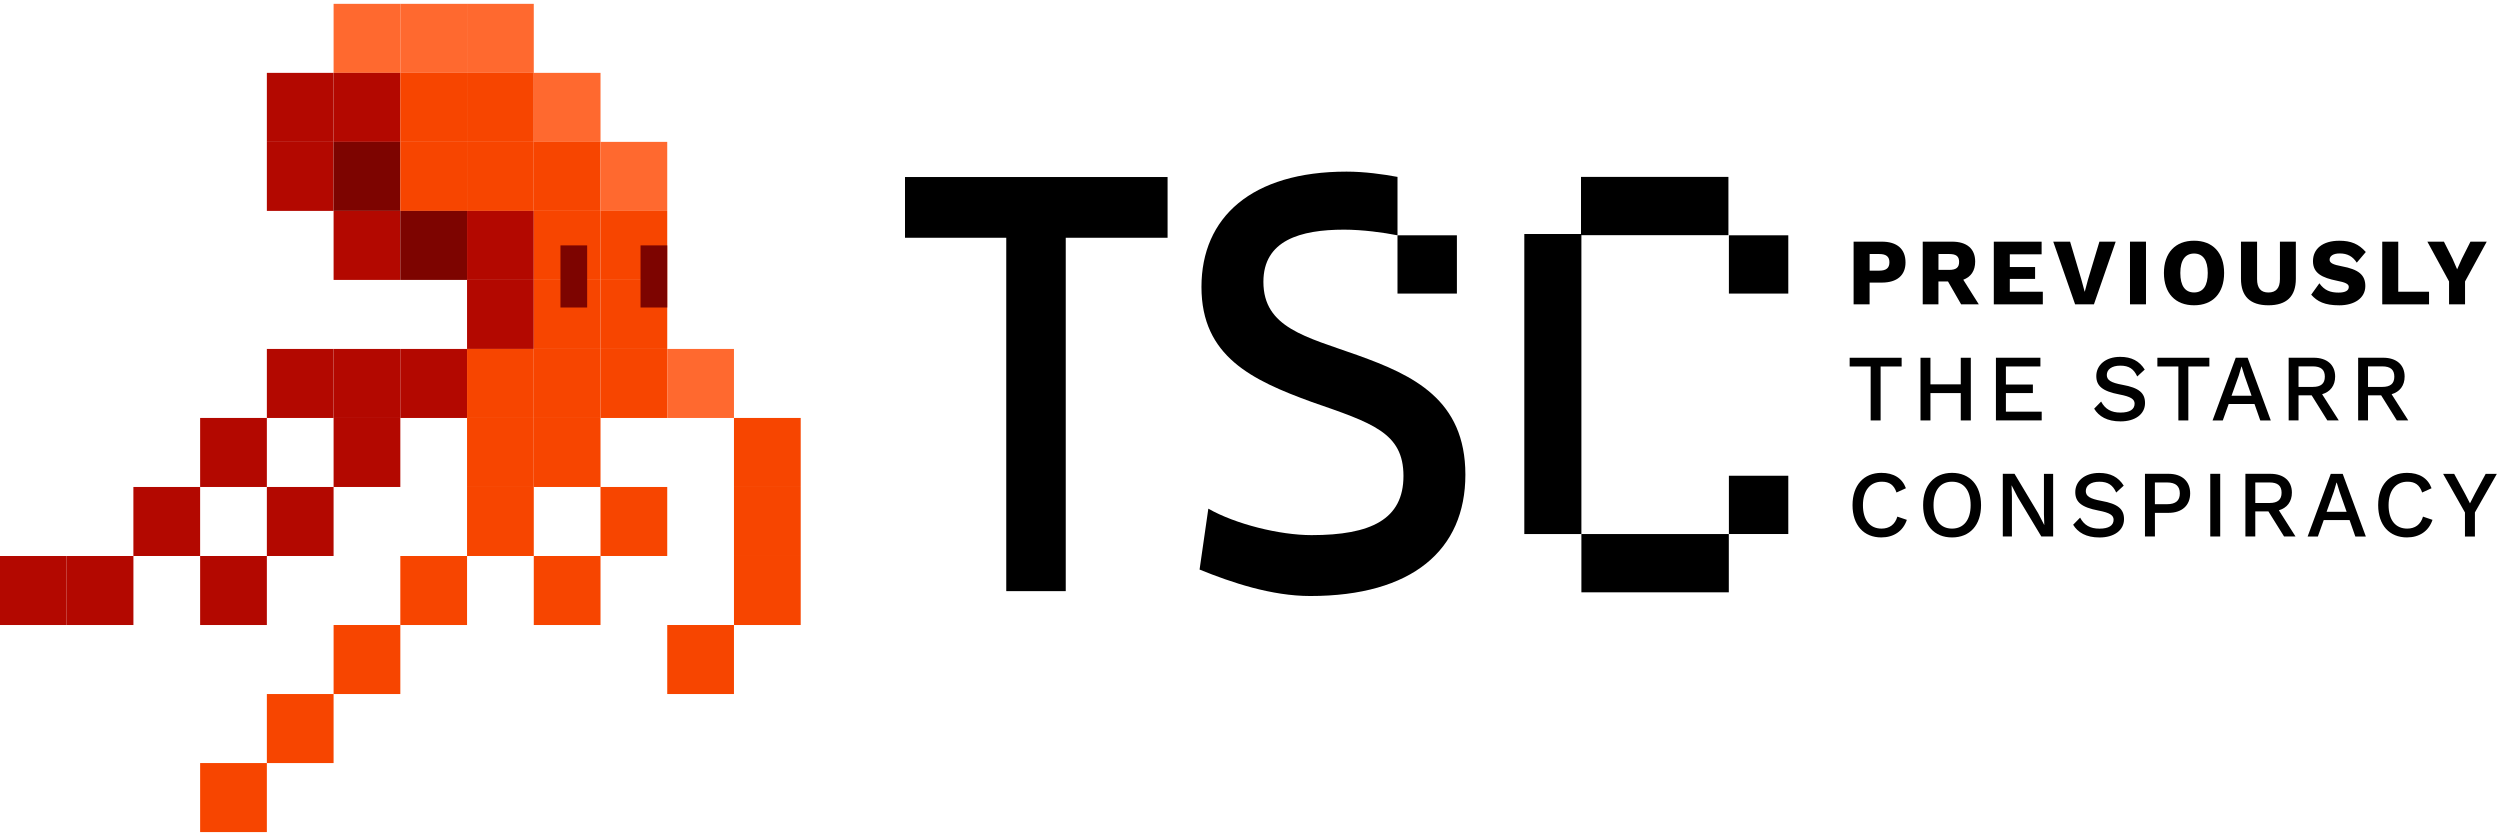
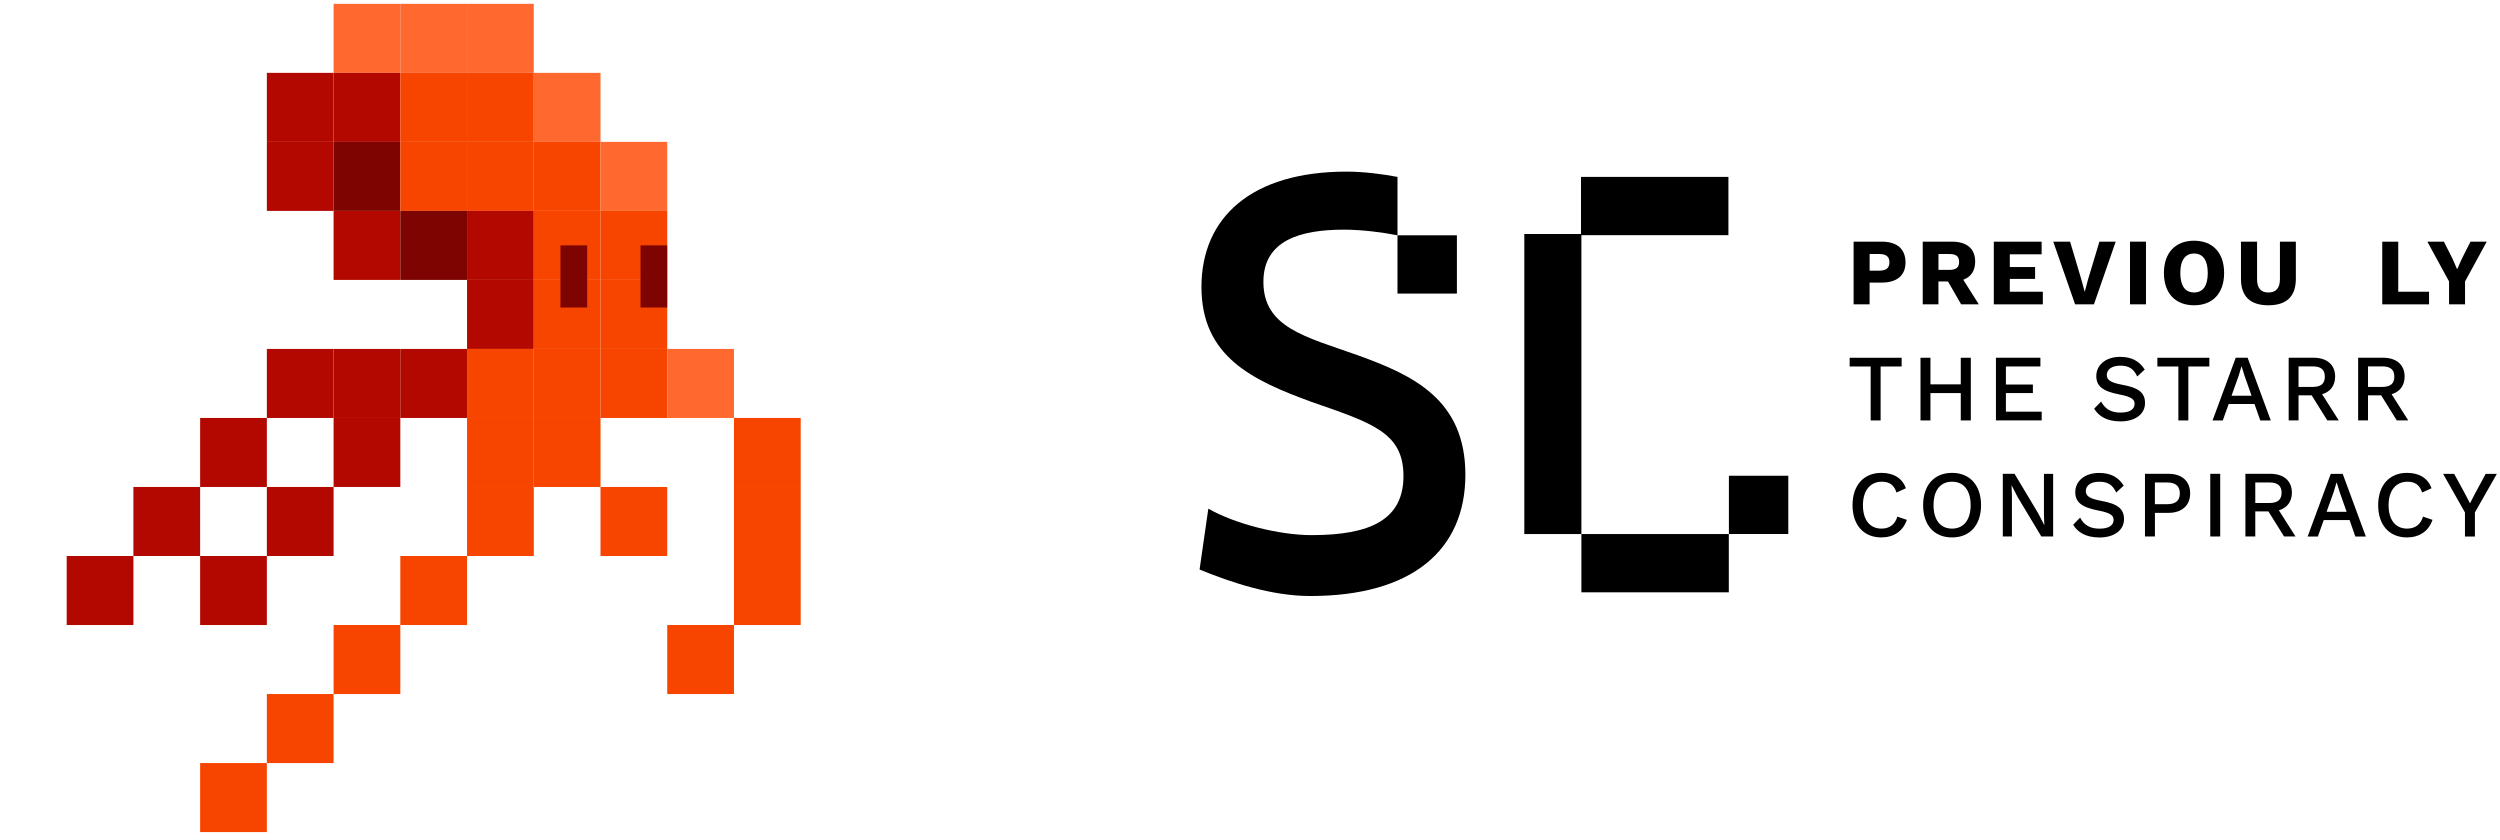
<svg xmlns="http://www.w3.org/2000/svg" width="262" height="88" viewBox="0 0 262 88" preserveAspectRatio="none">
  <g fill="currentColor">
-     <path d="M95.905 18.552H94.844V24.917H95.905H105.456V61.951H111.69V24.917H121.628H122.362V18.552H121.628H95.905Z" />
-     <path d="M187.413 24.66H181.188V30.767H187.413V24.66Z" />
    <path d="M165.73 24.646H181.138V18.539H165.689V24.524H159.748V55.968H165.73V62.075H181.179V55.968H165.73V24.646Z" />
    <path d="M187.413 49.858H181.188V55.965H187.413V49.858Z" />
    <path d="M142.301 37.234C136.861 35.293 132.404 34.356 132.404 29.537C132.404 25.188 136.27 24.068 140.86 24.068C142.778 24.068 145.017 24.372 146.458 24.66V18.539C144.958 18.259 142.984 17.986 141.12 17.986C131.158 17.986 125.913 22.78 125.913 30.073C125.913 37.367 131.223 39.844 137.448 42.119C143.807 44.328 147.083 45.332 147.083 49.883C147.083 54.433 143.674 56.081 137.448 56.081C134.107 56.081 129.46 54.925 126.633 53.308L125.715 59.689C129.078 61.06 133.265 62.462 137.316 62.462C148.001 62.462 153.572 57.643 153.572 49.747C153.572 41.851 148.066 39.307 142.298 37.234H142.301Z" />
    <path d="M152.683 24.66H146.457V30.767H152.683V24.66Z" />
    <path d="M199.698 27.507C199.698 28.85 198.81 29.616 197.212 29.616H195.934V31.894H194.258V25.325H197.212C198.81 25.325 199.698 26.091 199.698 27.504V27.507ZM198.011 27.487C198.011 26.909 197.689 26.622 196.95 26.622H195.937V28.364H196.95C197.692 28.364 198.011 28.076 198.011 27.487Z" />
    <path d="M204.153 29.497H203.148V31.894H201.502V25.325H204.573C206.122 25.325 206.999 26.061 206.999 27.415C206.999 28.372 206.56 29.016 205.751 29.317L207.378 31.894H205.526L204.15 29.497H204.153ZM203.151 28.284H204.291C205.003 28.284 205.315 28.035 205.315 27.448C205.315 26.862 205.003 26.622 204.291 26.622H203.151V28.284Z" />
    <path d="M214.088 30.573V31.897H208.951V25.328H213.961V26.652H210.627V27.985H213.278V29.229H210.627V30.573H214.088Z" />
    <path d="M219.439 31.894H217.471L215.18 25.325H216.945L218.126 29.295L218.478 30.589L218.819 29.315L220.019 25.325H221.725L219.445 31.894H219.439Z" />
    <path d="M224.899 31.894H223.223V25.325H224.899V31.894Z" />
    <path d="M233.087 28.61C233.087 30.73 231.898 31.994 229.938 31.994C227.977 31.994 226.78 30.73 226.78 28.61C226.78 26.489 227.98 25.226 229.938 25.226C231.896 25.226 233.087 26.489 233.087 28.61ZM228.497 28.61C228.497 29.954 229.004 30.65 229.94 30.65C230.877 30.65 231.373 29.954 231.373 28.61C231.373 27.266 230.867 26.57 229.94 26.57C229.014 26.57 228.497 27.266 228.497 28.61Z" />
    <path d="M240.605 29.218C240.605 31.07 239.63 31.994 237.729 31.994C235.828 31.994 234.854 31.068 234.854 29.218V25.328H236.541V29.248C236.541 30.194 236.931 30.653 237.729 30.653C238.528 30.653 238.937 30.194 238.937 29.248V25.328H240.605V29.218Z" />
-     <path d="M247.935 26.412L246.99 27.526C246.562 26.868 246.015 26.561 245.197 26.561C244.504 26.561 244.144 26.84 244.144 27.219C244.144 27.556 244.496 27.736 245.411 27.905C247.196 28.234 247.886 28.82 247.886 29.976C247.886 31.259 246.716 31.997 245.167 31.997C243.618 31.997 242.847 31.599 242.213 30.883L243.071 29.688C243.597 30.435 244.222 30.664 245.081 30.664C245.801 30.664 246.153 30.446 246.153 30.067C246.153 29.757 245.782 29.589 244.905 29.42C243.383 29.11 242.4 28.654 242.4 27.369C242.4 26.083 243.404 25.229 245.167 25.229C246.375 25.229 247.196 25.566 247.935 26.412Z" />
    <path d="M254.564 30.573V31.897H249.66V25.328H251.336V30.573H254.562H254.564Z" />
    <path d="M258.337 29.497V31.894H256.661V29.497L254.389 25.328H256.124L257.032 27.131L257.508 28.225L257.996 27.131L258.903 25.328H260.609L258.337 29.497Z" />
    <path d="M199.289 38.408H197.088V44.062H196.045V38.408H193.844V37.493H199.292V38.408H199.289Z" />
    <path d="M206.541 37.493V44.062H205.488V41.195H202.311V44.062H201.269V37.493H202.311V40.28H205.488V37.493H206.541Z" />
    <path d="M213.97 43.144V44.059H209.174V37.49H213.834V38.405H210.219V40.297H213.046V41.192H210.219V43.141H213.972L213.97 43.144Z" />
    <path d="M224.772 38.726L223.981 39.453C223.621 38.668 223.123 38.32 222.207 38.32C221.292 38.32 220.794 38.737 220.794 39.296C220.794 39.824 221.194 40.103 222.44 40.33C224.165 40.639 224.799 41.187 224.799 42.24C224.799 43.415 223.756 44.162 222.234 44.162C220.832 44.162 219.962 43.645 219.467 42.829L220.198 42.083C220.618 42.879 221.259 43.238 222.226 43.238C223.193 43.238 223.707 42.909 223.707 42.304C223.707 41.837 223.318 41.568 222.11 41.339C220.344 41.002 219.692 40.454 219.692 39.409C219.692 38.295 220.629 37.399 222.196 37.399C223.385 37.399 224.206 37.836 224.769 38.732L224.772 38.726Z" />
    <path d="M231.538 38.408H229.337V44.062H228.294V38.408H226.093V37.493H231.541V38.408H231.538Z" />
    <path d="M236.275 42.34H233.564L232.949 44.062H231.877L234.303 37.493H235.552L237.978 44.062H236.876L236.272 42.34H236.275ZM235.963 41.471L235.221 39.362L234.929 38.416H234.899L234.626 39.343L233.865 41.471H235.961H235.963Z" />
    <path d="M242.27 41.433H240.886V44.059H239.852V37.49H242.473C243.857 37.49 244.723 38.226 244.723 39.462C244.723 40.407 244.217 41.065 243.358 41.314L245.102 44.059H243.903L242.264 41.433H242.27ZM240.886 40.548H242.386C243.234 40.548 243.643 40.2 243.643 39.473C243.643 38.745 243.234 38.397 242.386 38.397H240.886V40.548Z" />
    <path d="M249.552 41.433H248.168V44.059H247.134V37.49H249.755C251.139 37.49 252.005 38.226 252.005 39.462C252.005 40.407 251.499 41.065 250.641 41.314L252.385 44.059H251.185L249.547 41.433H249.552ZM248.168 40.548H249.668C250.516 40.548 250.925 40.2 250.925 39.473C250.925 38.745 250.516 38.397 249.668 38.397H248.168V40.548Z" />
    <path d="M197.175 56.324C195.312 56.324 194.145 55.03 194.145 52.94C194.145 50.85 195.325 49.556 197.167 49.556C198.445 49.556 199.349 50.103 199.739 51.167L198.753 51.615C198.499 50.839 198.022 50.482 197.223 50.482C196.024 50.482 195.236 51.378 195.236 52.94C195.236 54.502 195.967 55.398 197.186 55.398C198.003 55.398 198.599 54.98 198.843 54.142L199.837 54.48C199.436 55.685 198.434 56.321 197.175 56.321V56.324Z" />
    <path d="M207.614 52.94C207.614 55.03 206.444 56.324 204.573 56.324C202.702 56.324 201.543 55.03 201.543 52.94C201.543 50.85 202.713 49.556 204.573 49.556C206.434 49.556 207.614 50.85 207.614 52.94ZM202.634 52.94C202.634 54.502 203.365 55.398 204.573 55.398C205.781 55.398 206.523 54.502 206.523 52.94C206.523 51.378 205.792 50.482 204.573 50.482C203.355 50.482 202.634 51.378 202.634 52.94Z" />
    <path d="M215.169 56.224H213.931L211.445 52.085L210.822 50.872H210.812L210.849 51.986V56.224H209.894V49.655H211.123L213.598 53.786L214.232 55.011H214.243L214.205 53.896V49.658H215.169V56.227V56.224Z" />
    <path d="M222.57 50.891L221.779 51.618C221.419 50.833 220.92 50.485 220.005 50.485C219.09 50.485 218.592 50.902 218.592 51.461C218.592 51.989 218.992 52.268 220.238 52.495C221.963 52.804 222.597 53.352 222.597 54.405C222.597 55.58 221.554 56.327 220.032 56.327C218.629 56.327 217.76 55.809 217.265 54.994L217.996 54.247C218.416 55.044 219.057 55.403 220.024 55.403C220.991 55.403 221.505 55.074 221.505 54.469C221.505 54.001 221.115 53.733 219.908 53.504C218.142 53.166 217.489 52.619 217.489 51.574C217.489 50.46 218.426 49.564 219.994 49.564C221.183 49.564 222.004 50.001 222.567 50.897L222.57 50.891Z" />
    <path d="M229.529 51.707C229.529 52.981 228.652 53.747 227.268 53.747H225.836V56.224H224.793V49.655H227.268C228.652 49.655 229.529 50.421 229.529 51.707ZM228.446 51.707C228.446 50.96 228.026 50.562 227.1 50.562H225.833V52.84H227.1C228.026 52.84 228.446 52.453 228.446 51.707Z" />
    <path d="M232.678 56.224H231.636V49.655H232.678V56.224Z" />
    <path d="M237.738 53.598H236.354V56.224H235.319V49.655H237.941C239.324 49.655 240.191 50.391 240.191 51.627C240.191 52.572 239.685 53.23 238.826 53.479L240.57 56.224H239.37L237.732 53.598H237.738ZM236.354 52.713H237.854C238.702 52.713 239.11 52.365 239.11 51.638C239.11 50.91 238.702 50.562 237.854 50.562H236.354V52.713Z" />
    <path d="M246.238 54.505H243.527L242.912 56.227H241.84L244.266 49.658H245.515L247.941 56.227H246.839L246.235 54.505H246.238ZM245.926 53.636L245.184 51.527L244.892 50.581H244.862L244.588 51.508L243.827 53.636H245.923H245.926Z" />
    <path d="M252.263 56.324C250.4 56.324 249.232 55.03 249.232 52.94C249.232 50.85 250.413 49.556 252.254 49.556C253.533 49.556 254.437 50.103 254.827 51.167L253.841 51.615C253.587 50.839 253.11 50.482 252.311 50.482C251.112 50.482 250.324 51.378 250.324 52.94C250.324 54.502 251.055 55.398 252.273 55.398C253.091 55.398 253.687 54.98 253.931 54.142L254.925 54.48C254.524 55.685 253.522 56.321 252.263 56.321V56.324Z" />
    <path d="M259.371 53.708V56.227H258.328V53.708L256.037 49.658H257.196L258.347 51.767L258.853 52.752L259.36 51.767L260.5 49.658H261.67L259.368 53.708H259.371Z" />
  </g>
  <g>
    <path d="M41.955 0.402H34.961V7.636H41.955V0.402Z" fill="#FF692F" />
    <path d="M48.947 0.402H41.953V7.636H48.947V0.402Z" fill="#FF692F" />
    <path d="M55.94 0.402H48.946V7.636H55.94V0.402Z" fill="#FF692F" />
    <path d="M34.96 7.636H27.967V14.87H34.96V7.636Z" fill="#B30800" />
    <path d="M41.955 7.636H34.961V14.87H41.955V7.636Z" fill="#B30800" />
    <path d="M48.947 7.636H41.953V14.87H48.947V7.636Z" fill="#F74500" />
    <path d="M55.94 7.636H48.946V14.87H55.94V7.636Z" fill="#F74500" />
    <path d="M62.934 7.636H55.94V14.87H62.934V7.636Z" fill="#FF692F" />
    <path d="M34.96 14.868H27.967V22.102H34.96V14.868Z" fill="#B30800" />
    <path d="M41.955 14.868H34.961V22.102H41.955V14.868Z" fill="#7D0400" />
    <path d="M48.947 14.868H41.953V22.102H48.947V14.868Z" fill="#F74500" />
    <path d="M55.94 14.868H48.946V22.102H55.94V14.868Z" fill="#F74500" />
    <path d="M62.934 14.868H55.94V22.102H62.934V14.868Z" fill="#F74500" />
    <path d="M69.926 14.868H62.933V22.102H69.926V14.868Z" fill="#FF692F" />
    <path d="M41.955 22.101H34.961V29.335H41.955V22.101Z" fill="#B30800" />
    <path d="M48.947 22.101H41.953V29.335H48.947V22.101Z" fill="#7D0400" />
    <path d="M55.94 22.101H48.946V29.335H55.94V22.101Z" fill="#B30800" />
    <path d="M62.934 22.101H55.94V29.335H62.934V22.101Z" fill="#F74500" />
    <path d="M69.926 22.101H62.933V29.335H69.926V22.101Z" fill="#F74500" />
    <path d="M55.94 29.335H48.946V36.569H55.94V29.335Z" fill="#B30800" />
    <path d="M62.934 29.335H55.94V36.569H62.934V29.335Z" fill="#F74500" />
    <path d="M69.926 29.335H62.933V36.569H69.926V29.335Z" fill="#F74500" />
    <path d="M34.96 36.569H27.967V43.803H34.96V36.569Z" fill="#B30800" />
    <path d="M41.955 36.569H34.961V43.803H41.955V36.569Z" fill="#B30800" />
    <path d="M48.947 36.569H41.953V43.803H48.947V36.569Z" fill="#B30800" />
    <path d="M55.94 36.569H48.946V43.803H55.94V36.569Z" fill="#F74500" />
    <path d="M62.934 36.569H55.94V43.803H62.934V36.569Z" fill="#F74500" />
    <path d="M69.926 36.569H62.933V43.803H69.926V36.569Z" fill="#F74500" />
    <path d="M76.919 36.569H69.926V43.803H76.919V36.569Z" fill="#FF692F" />
    <path d="M27.967 43.801H20.974V51.035H27.967V43.801Z" fill="#B30800" />
    <path d="M41.955 43.801H34.961V51.035H41.955V43.801Z" fill="#B30800" />
    <path d="M55.94 43.801H48.946V51.035H55.94V43.801Z" fill="#F74500" />
    <path d="M62.934 43.801H55.94V51.035H62.934V43.801Z" fill="#F74500" />
    <path d="M83.914 43.801H76.92V51.035H83.914V43.801Z" fill="#F74500" />
    <path d="M20.973 51.035H13.979V58.268H20.973V51.035Z" fill="#B30800" />
    <path d="M34.96 51.035H27.967V58.268H34.96V51.035Z" fill="#B30800" />
    <path d="M55.94 51.035H48.946V58.268H55.94V51.035Z" fill="#F74500" />
    <path d="M69.926 51.035H62.933V58.268H69.926V51.035Z" fill="#F74500" />
    <path d="M83.914 51.035H76.92V58.268H83.914V51.035Z" fill="#F74500" />
-     <path d="M6.988 58.269H-0.006V65.502H6.988V58.269Z" fill="#B30800" />
    <path d="M13.982 58.269H6.988V65.502H13.982V58.269Z" fill="#B30800" />
    <path d="M27.967 58.269H20.974V65.502H27.967V58.269Z" fill="#B30800" />
    <path d="M48.947 58.269H41.953V65.502H48.947V58.269Z" fill="#F74500" />
-     <path d="M62.934 58.269H55.94V65.502H62.934V58.269Z" fill="#F74500" />
    <path d="M83.914 58.269H76.92V65.502H83.914V58.269Z" fill="#F74500" />
    <path d="M41.955 65.501H34.961V72.735H41.955V65.501Z" fill="#F74500" />
    <path d="M76.919 65.501H69.926V72.735H76.919V65.501Z" fill="#F74500" />
    <path d="M34.96 72.735H27.967V79.969H34.96V72.735Z" fill="#F74500" />
    <path d="M27.967 79.968H20.974V87.202H27.967V79.968Z" fill="#F74500" />
    <path d="M61.534 25.717H58.737V32.227H61.534V25.717Z" fill="#7D0400" />
    <path d="M69.926 25.717H67.129V32.227H69.926V25.717Z" fill="#7D0400" />
  </g>
</svg>